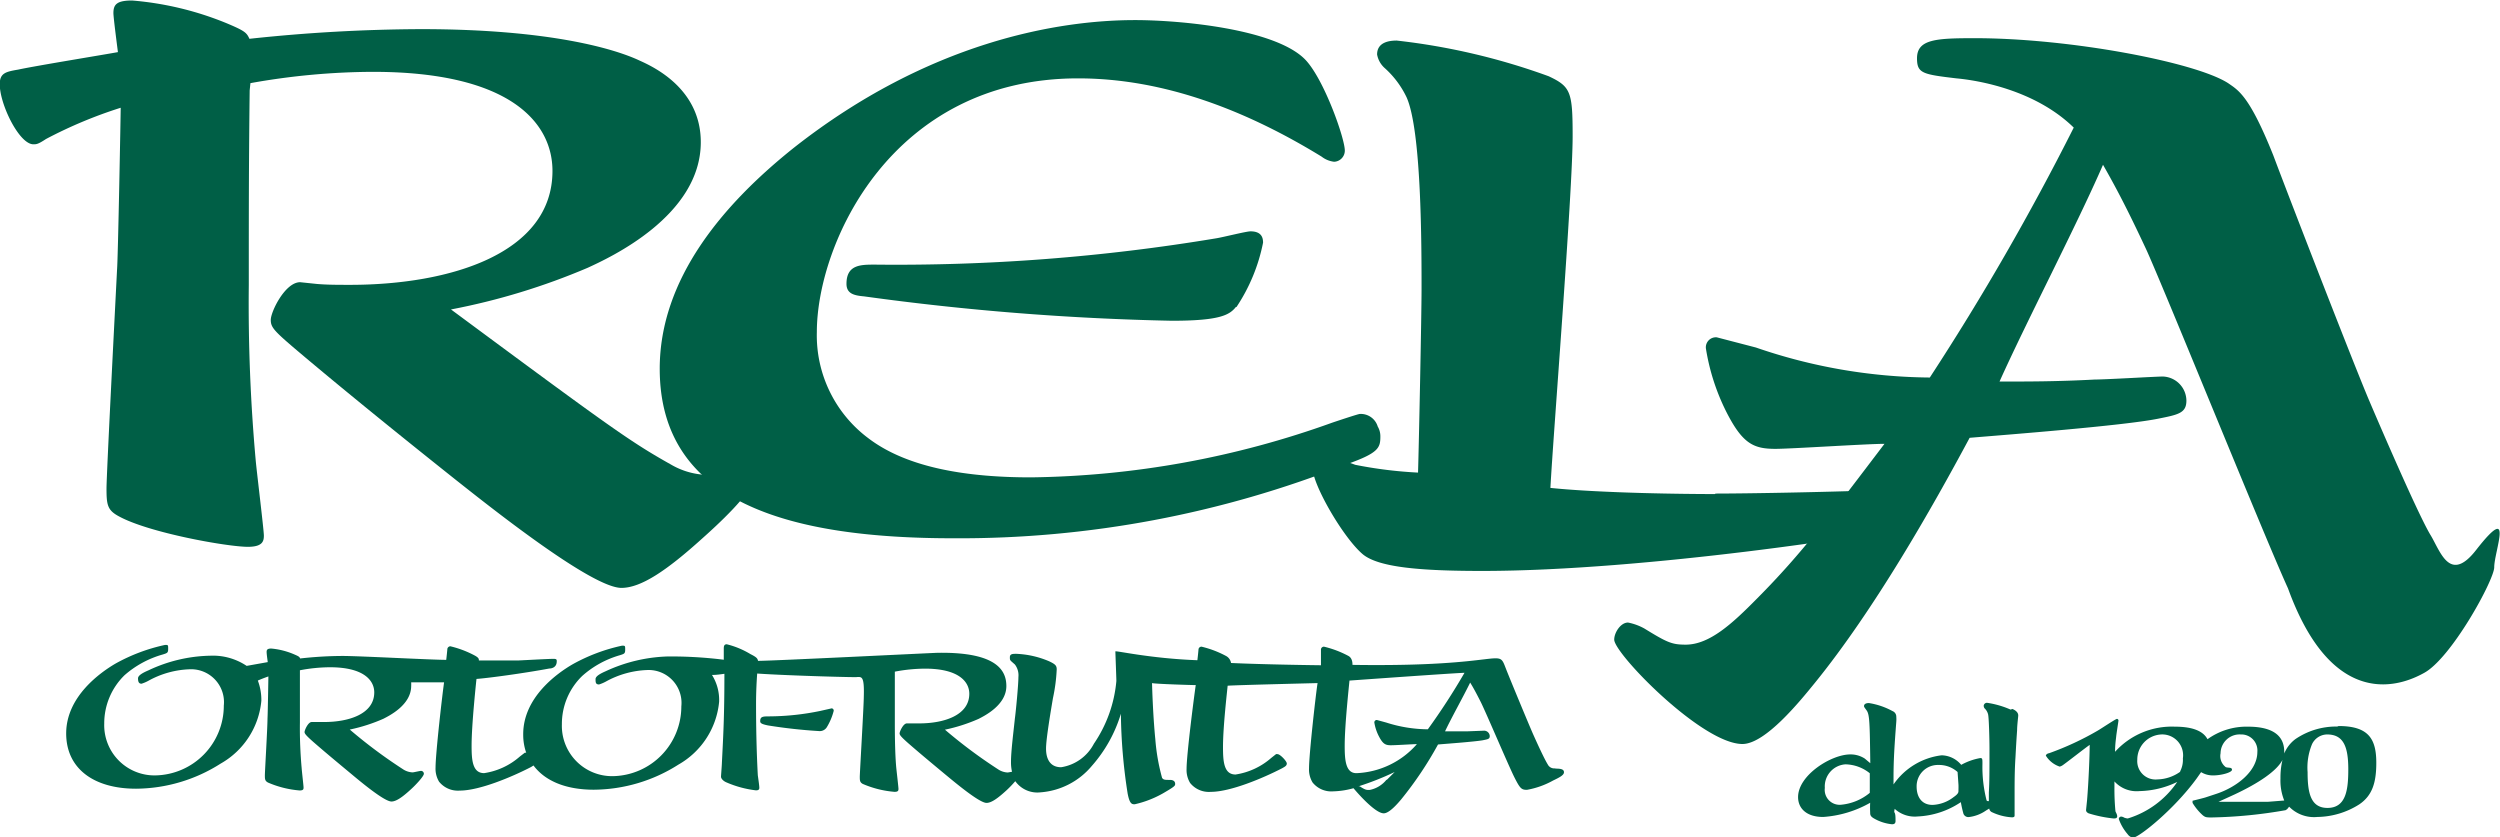
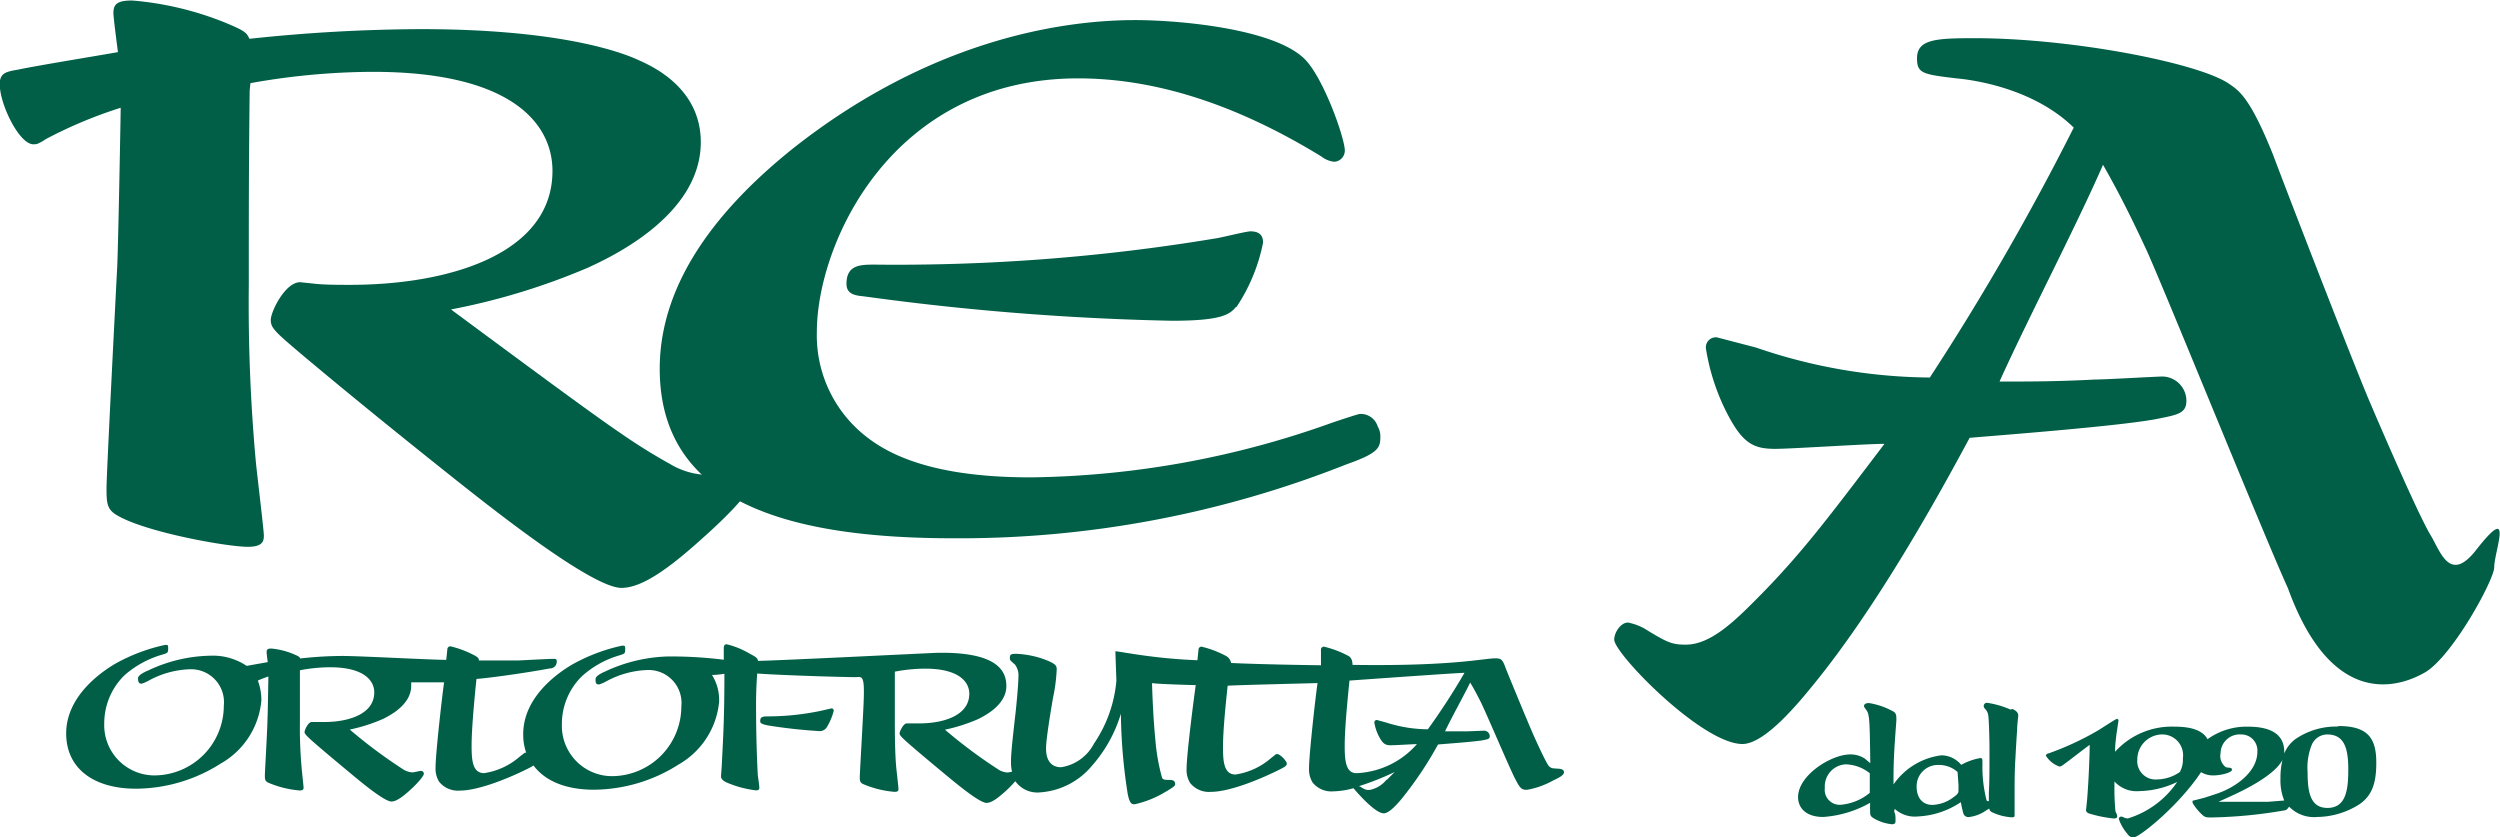
<svg xmlns="http://www.w3.org/2000/svg" id="Livello_1" data-name="Livello 1" viewBox="0 0 199.06 66.65">
  <defs>
    <style>.cls-1{fill:#005f46;}</style>
  </defs>
  <title>Rela-logo</title>
  <path class="cls-1" d="M340.07,272.22c-.07,5.95-.07,9.48-.07,15.5a139.19,139.19,0,0,0,.56,14.06c.07.76.64,5.46.64,5.88s-.07.9-1.27.9c-1.63,0-7.86-1.11-10.26-2.42-.92-.49-1-.9-1-2.22,0-1.11.7-14.67.84-17.44.08-1,.29-12.46.29-12.88a35.85,35.85,0,0,0-5.95,2.49c-.63.42-.77.42-1,.42-1.13,0-2.68-3.18-2.68-4.78,0-.9.49-1,1.48-1.17,1.27-.28,6.79-1.18,7.93-1.39-.08-.62-.36-2.77-.36-3.11,0-.69.28-1,1.49-1a25.2,25.2,0,0,1,7.5,1.8c1.48.62,1.62.76,1.84,1.25a131.7,131.7,0,0,1,13.65-.77c10.33,0,15.5,1.6,17.41,2.5,1.06.48,4.88,2.21,4.88,6.5,0,5.89-7.29,9.21-9,10a53.31,53.31,0,0,1-10.89,3.32C368.72,299,370.35,300.18,373.6,302a6,6,0,0,0,2.83.83c.43,0,2.34-.48,2.76-.48a.93.93,0,0,1,.92.9c0,1-2.83,3.6-4,4.64-2.83,2.56-4.88,3.94-6.44,3.94-2.33,0-10.19-6.23-13.16-8.58-4-3.18-8.21-6.58-12-9.76-2.47-2.08-2.76-2.35-2.76-3s1.14-3,2.34-3l1.34.14c.85.07,1.63.07,2.62.07,8,0,16.13-2.5,16.13-9.07,0-3.81-3.32-7.89-14.29-7.89a56,56,0,0,0-9.76.9Z" transform="translate(-320.19 -265.02)" />
  <path class="cls-1" d="M418.6,289.46c-.5.62-1.21,1.1-5.1,1.1A210.21,210.21,0,0,1,389,288.62c-.78-.07-1.41-.2-1.41-1,0-1.53,1.13-1.53,2.26-1.53A154.89,154.89,0,0,0,417,284c.49-.07,2.41-.56,2.76-.56.92,0,1,.56,1,.9a14.2,14.2,0,0,1-2.12,5.13m11.46,10.31c0,.9-.14,1.31-2.69,2.21a83.62,83.62,0,0,1-31.27,5.89c-13.16,0-23.42-2.84-23.42-13.5,0-7.13,5-13.08,10.75-17.65,10.69-8.38,20.95-10.11,27.1-10.11,3.54,0,11.25.69,13.59,3.19,1.48,1.59,3.11,6.23,3.11,7.2a.89.89,0,0,1-.85.89,2,2,0,0,1-1-.41c-5.87-3.6-12.45-6.23-19.39-6.23-14.85,0-20.8,13.15-20.8,20.21a10.22,10.22,0,0,0,4.11,8.45c3.18,2.42,8.06,3.11,12.94,3.11a73.36,73.36,0,0,0,24-4.36c.21-.07,2.05-.69,2.19-.69a1.41,1.41,0,0,1,1.42,1,1.53,1.53,0,0,1,.21.76" transform="translate(-320.19 -265.02)" />
-   <path class="cls-1" d="M456.8,304.32c1.91,0,6.58-.07,11.18-.21.7-.07,3.75-.28,4.38-.28s1.42,0,1.42.9c0,1.73-1.06,2.08-2.19,2.35-1.49.42-20.24,3.4-33.4,3.4-4.88,0-8.21-.28-9.48-1.32-1.56-1.31-4-5.54-4-6.85a.88.88,0,0,1,.92-.9,10.81,10.81,0,0,1,2.47.62,34.27,34.27,0,0,0,5,.62c.07-2.28.28-12.52.28-14.6,0-3.46,0-12.67-1.2-15.3a7.41,7.41,0,0,0-1.7-2.28,1.9,1.9,0,0,1-.64-1.11c0-1,1-1.11,1.56-1.11a52.2,52.2,0,0,1,12.1,2.84c1.77.83,1.91,1.25,1.91,4.78,0,4.43-1.56,24-1.77,28,4.1.42,10.75.49,13.09.49" transform="translate(-320.19 -265.02)" />
  <path class="cls-1" d="M460,292.69a43.42,43.42,0,0,0,13.85,2.39,205.08,205.08,0,0,0,11.46-19.9c-3.07-3-7.59-3.76-9.34-3.92-2.7-.32-3.14-.4-3.14-1.6,0-1.52,1.53-1.6,4.6-1.6,7.58,0,17.65,1.92,20.2,3.6.8.56,1.68,1,3.58,5.76,1.16,3.11,6.49,16.86,7.66,19.58,0,0,3.64,8.56,4.81,10.56.8,1.27,1.53,4,3.67,1.25,3.07-3.93,1.44.1,1.44,1.38,0,1-3.45,7.32-5.64,8.44-1.6.88-7.15,3.23-10.78-6.76-1.89-4.15-9.55-23.1-11.23-26.86-1.6-3.44-2.55-5.2-3.5-6.87-2.12,4.87-6.05,12.39-8.24,17.26,2.33,0,4.59,0,7.58-.16.88,0,4.89-.24,5.4-.24a1.94,1.94,0,0,1,1.9,1.92c0,1-.66,1.12-2.26,1.44-2.78.56-12.11,1.28-15,1.52-3,5.6-7.58,13.67-12.32,19.51-1.17,1.44-3.94,4.87-5.77,4.87-3.21,0-10.21-7.19-10.21-8.31,0-.56.51-1.36,1.1-1.36a4.39,4.39,0,0,1,1.31.48c1.82,1.12,2.19,1.28,3.28,1.28,1.9,0,3.72-1.68,5.69-3.68,3.58-3.6,5.76-6.55,10.14-12.31-1.39,0-7.44.4-8.68.4-1.75,0-2.63-.4-3.94-3a17.23,17.23,0,0,1-1.6-5,.8.8,0,0,1,.87-.88Z" transform="translate(-320.19 -265.02)" />
  <path class="cls-1" d="M475.73,328.5a2.93,2.93,0,0,1-1.66.61c-.9,0-1.27-.68-1.27-1.45a1.69,1.69,0,0,1,1.75-1.73,2.2,2.2,0,0,1,1.51.56s.06.83.07,1,0,.36,0,.49,0,.25-.43.54m-6.63-.37a4.19,4.19,0,0,1-2.33.95,1.19,1.19,0,0,1-1.25-1.34,1.76,1.76,0,0,1,1.64-1.88,3.18,3.18,0,0,1,1.94.71c0,.55,0,.71,0,1.56m11.21-6.63a7.19,7.19,0,0,0-1.87-.54.26.26,0,0,0-.27.23.39.39,0,0,0,.06.2,1,1,0,0,1,.29.49c.07.3.11,2.07.11,2.68,0,2,0,2.65-.05,3.55,0,.1,0,.41,0,.68-.09,0-.14,0-.18-.06a10.77,10.77,0,0,1-.33-2.9c0-.4,0-.47-.17-.47a4.91,4.91,0,0,0-1.52.54,2.09,2.09,0,0,0-1.56-.76,5.45,5.45,0,0,0-3.83,2.32c0-.21,0-.39,0-.53,0-1.47.08-2.59.22-4.46a2.46,2.46,0,0,0,0-.4.47.47,0,0,0-.3-.45A5.76,5.76,0,0,0,469,321c-.06,0-.39,0-.39.25,0,.07.1.18.21.34.23.32.25.94.29,4.2l-.44-.37a2.07,2.07,0,0,0-1.16-.33c-1.5,0-4.15,1.65-4.15,3.4,0,.86.63,1.58,2,1.58a8.77,8.77,0,0,0,3.74-1.13,7.42,7.42,0,0,0,0,.76c0,.18,0,.31.29.48a3.56,3.56,0,0,0,1.44.47c.09,0,.29,0,.29-.25s0-.55-.07-.66,0-.21,0-.32a2.37,2.37,0,0,0,1.83.61,6.68,6.68,0,0,0,3.44-1.14,9.42,9.42,0,0,0,.21.93.42.42,0,0,0,.41.26,3,3,0,0,0,1.38-.52l.26-.16a.38.38,0,0,0,.24.3,4.3,4.3,0,0,0,1.57.4c.21,0,.21-.1.21-.15s0-.29,0-.35c0-.21,0-.85,0-1.28,0-1,0-1.95.07-3,.07-1.32.09-1.56.13-2.16,0-.39.09-1.08.09-1.16s0-.33-.46-.53" transform="translate(-320.19 -265.02)" />
  <path class="cls-1" d="M505.51,329.35c-1.36,0-1.58-1.25-1.58-2.85a4.88,4.88,0,0,1,.35-2.22,1.35,1.35,0,0,1,1.2-.78c1.27,0,1.69.91,1.69,2.76,0,1.61-.16,3.09-1.66,3.09m-4.71-.49c-.85,0-1.75,0-2.49,0l-1.47,0,1.29-.59c1.85-.87,3.32-1.83,3.8-2.74a6.08,6.08,0,0,0-.16,1.48,4.25,4.25,0,0,0,.3,1.75l-1.27.1m-7-2.4a3.25,3.25,0,0,1-1.82.62,1.46,1.46,0,0,1-1.61-1.57,2,2,0,0,1,1.79-2A1.66,1.66,0,0,1,494,325.4a2,2,0,0,1-.23,1.06m12.52-3.59a5.76,5.76,0,0,0-3.33,1,2.7,2.7,0,0,0-.89,1.15.61.61,0,0,0,0-.14c0-.93-.47-2-2.89-2a5.31,5.31,0,0,0-3.22,1c-.38-.72-1.33-1-2.6-1a6.09,6.09,0,0,0-4.76,2c0-.61.07-1,.09-1.22s.18-1.21.18-1.26a.13.13,0,0,0-.12-.14c-.1,0-1.29.8-1.54.94a23,23,0,0,1-3.88,1.8c-.09,0-.24.1-.24.19a2.06,2.06,0,0,0,1.1.87.74.74,0,0,0,.24-.11c.32-.22,1.8-1.38,2.15-1.62,0,.81-.09,3-.21,4.41l-.08.77c0,.15.09.21.2.27a10.06,10.06,0,0,0,2,.41c.1,0,.28,0,.28-.17s-.13-.34-.14-.41a18.55,18.55,0,0,1-.08-1.93v-.44a2.38,2.38,0,0,0,2,.77,7.22,7.22,0,0,0,3-.73,7.34,7.34,0,0,1-3.94,2.91,1,1,0,0,1-.29-.07.49.49,0,0,0-.23-.08.19.19,0,0,0-.19.2,3.77,3.77,0,0,0,.7,1.2.66.66,0,0,0,.43.28c.45,0,3.24-2.21,5.07-4.72l.35-.5a1.77,1.77,0,0,0,1,.26c.6,0,1.46-.23,1.46-.45s-.31-.13-.5-.21A1.11,1.11,0,0,1,497,325a1.52,1.52,0,0,1,1.61-1.5,1.28,1.28,0,0,1,1.32,1.39c0,1.55-1.67,2.82-3.3,3.35l-.76.25c-.15.06-1,.26-1.1.29l0,.07v.1a4.27,4.27,0,0,0,.83,1c.18.13.23.16.66.16a37.58,37.58,0,0,0,5.92-.58l.13-.09.15-.19a2.77,2.77,0,0,0,2.25.82,6.38,6.38,0,0,0,3.33-1c1.07-.72,1.36-1.79,1.36-3.31,0-1.88-.59-2.93-3-2.93" transform="translate(-320.19 -265.02)" />
  <path class="cls-1" d="M386.42,321.42l-.93.21a20.44,20.44,0,0,1-4,.43c-.54,0-.77,0-.77.38,0,.14.07.23.61.34a40.81,40.81,0,0,0,4.06.45.66.66,0,0,0,.63-.3,4.75,4.75,0,0,0,.54-1.26.18.18,0,0,0-.17-.25" transform="translate(-320.19 -265.02)" />
  <path class="cls-1" d="M433.87,323.09a11.08,11.08,0,0,1-3.31-.54l-.73-.2a.19.19,0,0,0-.21.2,3.62,3.62,0,0,0,.38,1.13c.31.59.52.68.94.68s1.74-.09,2.07-.09a6.76,6.76,0,0,1-4.75,2.31c-.94.06-1-1.06-1-2.2,0-1.63.35-4.81.38-5.17,1-.07,7.93-.57,9.16-.62a52.52,52.52,0,0,1-2.92,4.5m-3.28,4a2.28,2.28,0,0,1-1.36.83c-.26,0-.34,0-.78-.29l-.1,0a22.42,22.42,0,0,0,2.88-1.14l-.64.64M444,326.2a.57.57,0,0,1-.57-.31c-.28-.45-.85-1.7-1.15-2.37s-1.91-4.55-2.18-5.25c-.69-1.78.14-.12-12.22-.31,0-.13,0-.53-.32-.71a8.1,8.1,0,0,0-1.95-.74.24.24,0,0,0-.24.21c0,.06,0,1.12,0,1.27-.31,0-4.61-.06-7.16-.18a.77.77,0,0,0-.4-.56,8.1,8.1,0,0,0-1.95-.74.24.24,0,0,0-.24.21c0,.06-.07.72-.09.87-3.79-.14-6.53-.79-6.53-.7s.08,2.15.08,2.35a10.51,10.51,0,0,1-1.79,5,3.55,3.55,0,0,1-2.61,1.87c-1.2,0-1.2-1.23-1.2-1.5,0-.77.4-3.11.55-4a13.76,13.76,0,0,0,.3-2.29c0-.3-.11-.41-.59-.64a7.37,7.37,0,0,0-2.62-.6c-.29,0-.52,0-.52.27s0,.22.4.58a1.42,1.42,0,0,1,.28,1c0,.63-.21,2.8-.28,3.29-.12,1.15-.31,2.62-.31,3.45a3.4,3.4,0,0,0,.08.8l-.34.06a1.5,1.5,0,0,1-.7-.21,39.56,39.56,0,0,1-4.3-3.2,13.33,13.33,0,0,0,2.68-.86c.42-.22,2.21-1.08,2.21-2.61,0-1.12-.59-2.74-5.51-2.65-.25,0-13.07.64-14.26.64-.05-.18-.07-.27-.61-.54a6.79,6.79,0,0,0-1.88-.78c-.24,0-.24.2-.24.38s0,.7,0,.85a34.1,34.1,0,0,0-4.46-.26,12.57,12.57,0,0,0-4.93,1.17c-.36.16-.82.38-.82.63s0,.43.28.43a3.07,3.07,0,0,0,.54-.23,7.33,7.33,0,0,1,3.31-.92,2.62,2.62,0,0,1,2.7,2.9,5.55,5.55,0,0,1-5.42,5.55,4,4,0,0,1-4.09-4.13,5.31,5.31,0,0,1,1.62-3.85,7.68,7.68,0,0,1,3-1.65c.35-.11.42-.13.42-.44s0-.32-.25-.32a14.24,14.24,0,0,0-3.93,1.48c-1.21.7-3.94,2.62-3.94,5.57a4.38,4.38,0,0,0,.24,1.48h0a.21.21,0,0,0-.12,0l-.39.3a5.54,5.54,0,0,1-2.84,1.32c-.94,0-1-1.06-1-2.2,0-1.63.35-4.94.39-5.3.95-.07,3.76-.45,5.8-.83.22,0,.59-.11.59-.57,0-.13,0-.2-.26-.2-.4,0-2.35.11-2.81.13-1,0-1.55,0-3.13,0,0-.12,0-.21-.32-.39a8.1,8.1,0,0,0-1.95-.74.25.25,0,0,0-.24.21c0,.06-.07.72-.09.87-1.22,0-6.87-.31-8.27-.31a31,31,0,0,0-3.36.2c-.06-.13-.09-.16-.46-.32a5.93,5.93,0,0,0-1.84-.47c-.3,0-.37.09-.37.27s.07.65.09.81l-1.68.3a4.83,4.83,0,0,0-2.9-.81,12,12,0,0,0-4.93,1.17c-.37.16-.82.38-.82.63s.05.43.28.43a3.07,3.07,0,0,0,.54-.23,7.27,7.27,0,0,1,3.31-.92,2.62,2.62,0,0,1,2.7,2.9,5.55,5.55,0,0,1-5.42,5.55,4,4,0,0,1-4.1-4.13,5.36,5.36,0,0,1,1.62-3.85,7.82,7.82,0,0,1,3.05-1.65c.35-.11.42-.13.42-.44s0-.32-.24-.32a14.26,14.26,0,0,0-3.94,1.48c-1.2.7-3.94,2.62-3.94,5.57,0,2.77,2.16,4.4,5.56,4.4a12.68,12.68,0,0,0,6.74-2,6.42,6.42,0,0,0,3.24-5,4.38,4.38,0,0,0-.28-1.61q.33-.15.84-.33c0,.11-.05,3.09-.07,3.34,0,.72-.21,4.24-.21,4.53s0,.45.25.58a7.93,7.93,0,0,0,2.52.63c.3,0,.31-.11.31-.24s-.14-1.33-.15-1.53a35.82,35.82,0,0,1-.14-3.64c0-1.57,0-2.49,0-4v-.16a12.89,12.89,0,0,1,2.4-.24c2.7,0,3.52,1.06,3.52,2,0,1.71-2,2.36-4,2.36-.25,0-.44,0-.65,0l-.33,0c-.3,0-.57.67-.57.79s.07.24.68.78c.94.82,2,1.7,3,2.53.73.61,2.66,2.23,3.24,2.23.38,0,.89-.36,1.58-1,.3-.27,1-1,1-1.21a.23.23,0,0,0-.22-.23c-.11,0-.58.12-.68.12a1.5,1.5,0,0,1-.7-.21,39.56,39.56,0,0,1-4.3-3.2,13.33,13.33,0,0,0,2.68-.86c.42-.22,2.21-1.08,2.21-2.61a2.64,2.64,0,0,0,0-.29h.46l2.16,0c-.12.8-.68,5.64-.68,6.79a2,2,0,0,0,.28,1.12,1.92,1.92,0,0,0,1.65.71c1.55,0,4.12-1.07,5.68-1.88l.19-.12c.92,1.24,2.59,1.93,4.8,1.93a12.68,12.68,0,0,0,6.74-2,6.45,6.45,0,0,0,3.24-5,3.76,3.76,0,0,0-.57-2.14l.11,0c.23,0,.6-.05.88-.09,0,3.38-.09,4.91-.2,7.09,0,.16-.07,1-.07,1.11s.13.32.44.45a8.35,8.35,0,0,0,2.33.63c.11,0,.28,0,.28-.2s-.1-.84-.12-1c-.1-1.88-.14-3.77-.14-5.68,0-1,.05-1.85.09-2.42,2.64.18,8.25.32,7.9.28.4,0,.64-.16.59,1.54,0,.72-.32,6.1-.32,6.39s0,.45.24.58a8,8,0,0,0,2.53.63c.29,0,.31-.11.31-.24s-.14-1.33-.16-1.53c-.1-.91-.13-2.39-.13-3.64,0-1.57,0-2.49,0-4v-.16a13.12,13.12,0,0,1,2.41-.24c2.7,0,3.52,1.06,3.52,2,0,1.71-2,2.36-4,2.36-.24,0-.43,0-.64,0l-.33,0c-.3,0-.58.67-.58.79s.07.24.68.78c.94.82,2,1.7,3,2.53.74.61,2.67,2.23,3.24,2.23.39,0,.89-.36,1.59-1a8.46,8.46,0,0,0,.7-.73,2.16,2.16,0,0,0,2,.89,5.89,5.89,0,0,0,4.1-2.11,11.13,11.13,0,0,0,2.31-4.15,43.36,43.36,0,0,0,.54,6.37c.16.81.33.84.56.84a8.2,8.2,0,0,0,2.47-1c.75-.44.75-.49.75-.63s-.08-.29-.36-.31c-.47,0-.56,0-.68-.16a16.2,16.2,0,0,1-.54-3.09c-.18-1.82-.25-4-.26-4.46.24.07,3.15.16,3.48.16-.12.81-.73,5.52-.73,6.67a2,2,0,0,0,.28,1.12,1.91,1.91,0,0,0,1.65.71c1.55,0,4.11-1.07,5.68-1.88.23-.13.37-.2.37-.38s-.53-.74-.73-.74a.25.25,0,0,0-.13,0l-.38.3a5.58,5.58,0,0,1-2.84,1.32c-.94,0-1-1.06-1-2.2,0-1.63.34-4.52.37-4.87.56-.05,7.22-.21,7.16-.21-.13.8-.68,5.64-.68,6.79a2,2,0,0,0,.28,1.12,1.91,1.91,0,0,0,1.65.71,6.4,6.4,0,0,0,1.61-.25s1.65,2,2.41,2c.44,0,1.1-.77,1.38-1.1a28.93,28.93,0,0,0,2.94-4.38c.68-.06,2.91-.22,3.58-.34.38-.08.54-.09.54-.33a.45.45,0,0,0-.46-.43l-1.29.05c-.71,0-1.25,0-1.81,0,.52-1.1,1.47-2.79,2-3.88.23.37.45.77.84,1.54s2.23,5.11,2.68,6,.56,1,1,1a6.66,6.66,0,0,0,2.08-.74c.52-.25.87-.43.87-.66s-.23-.29-.65-.29" transform="translate(-320.19 -265.02)" />
</svg>